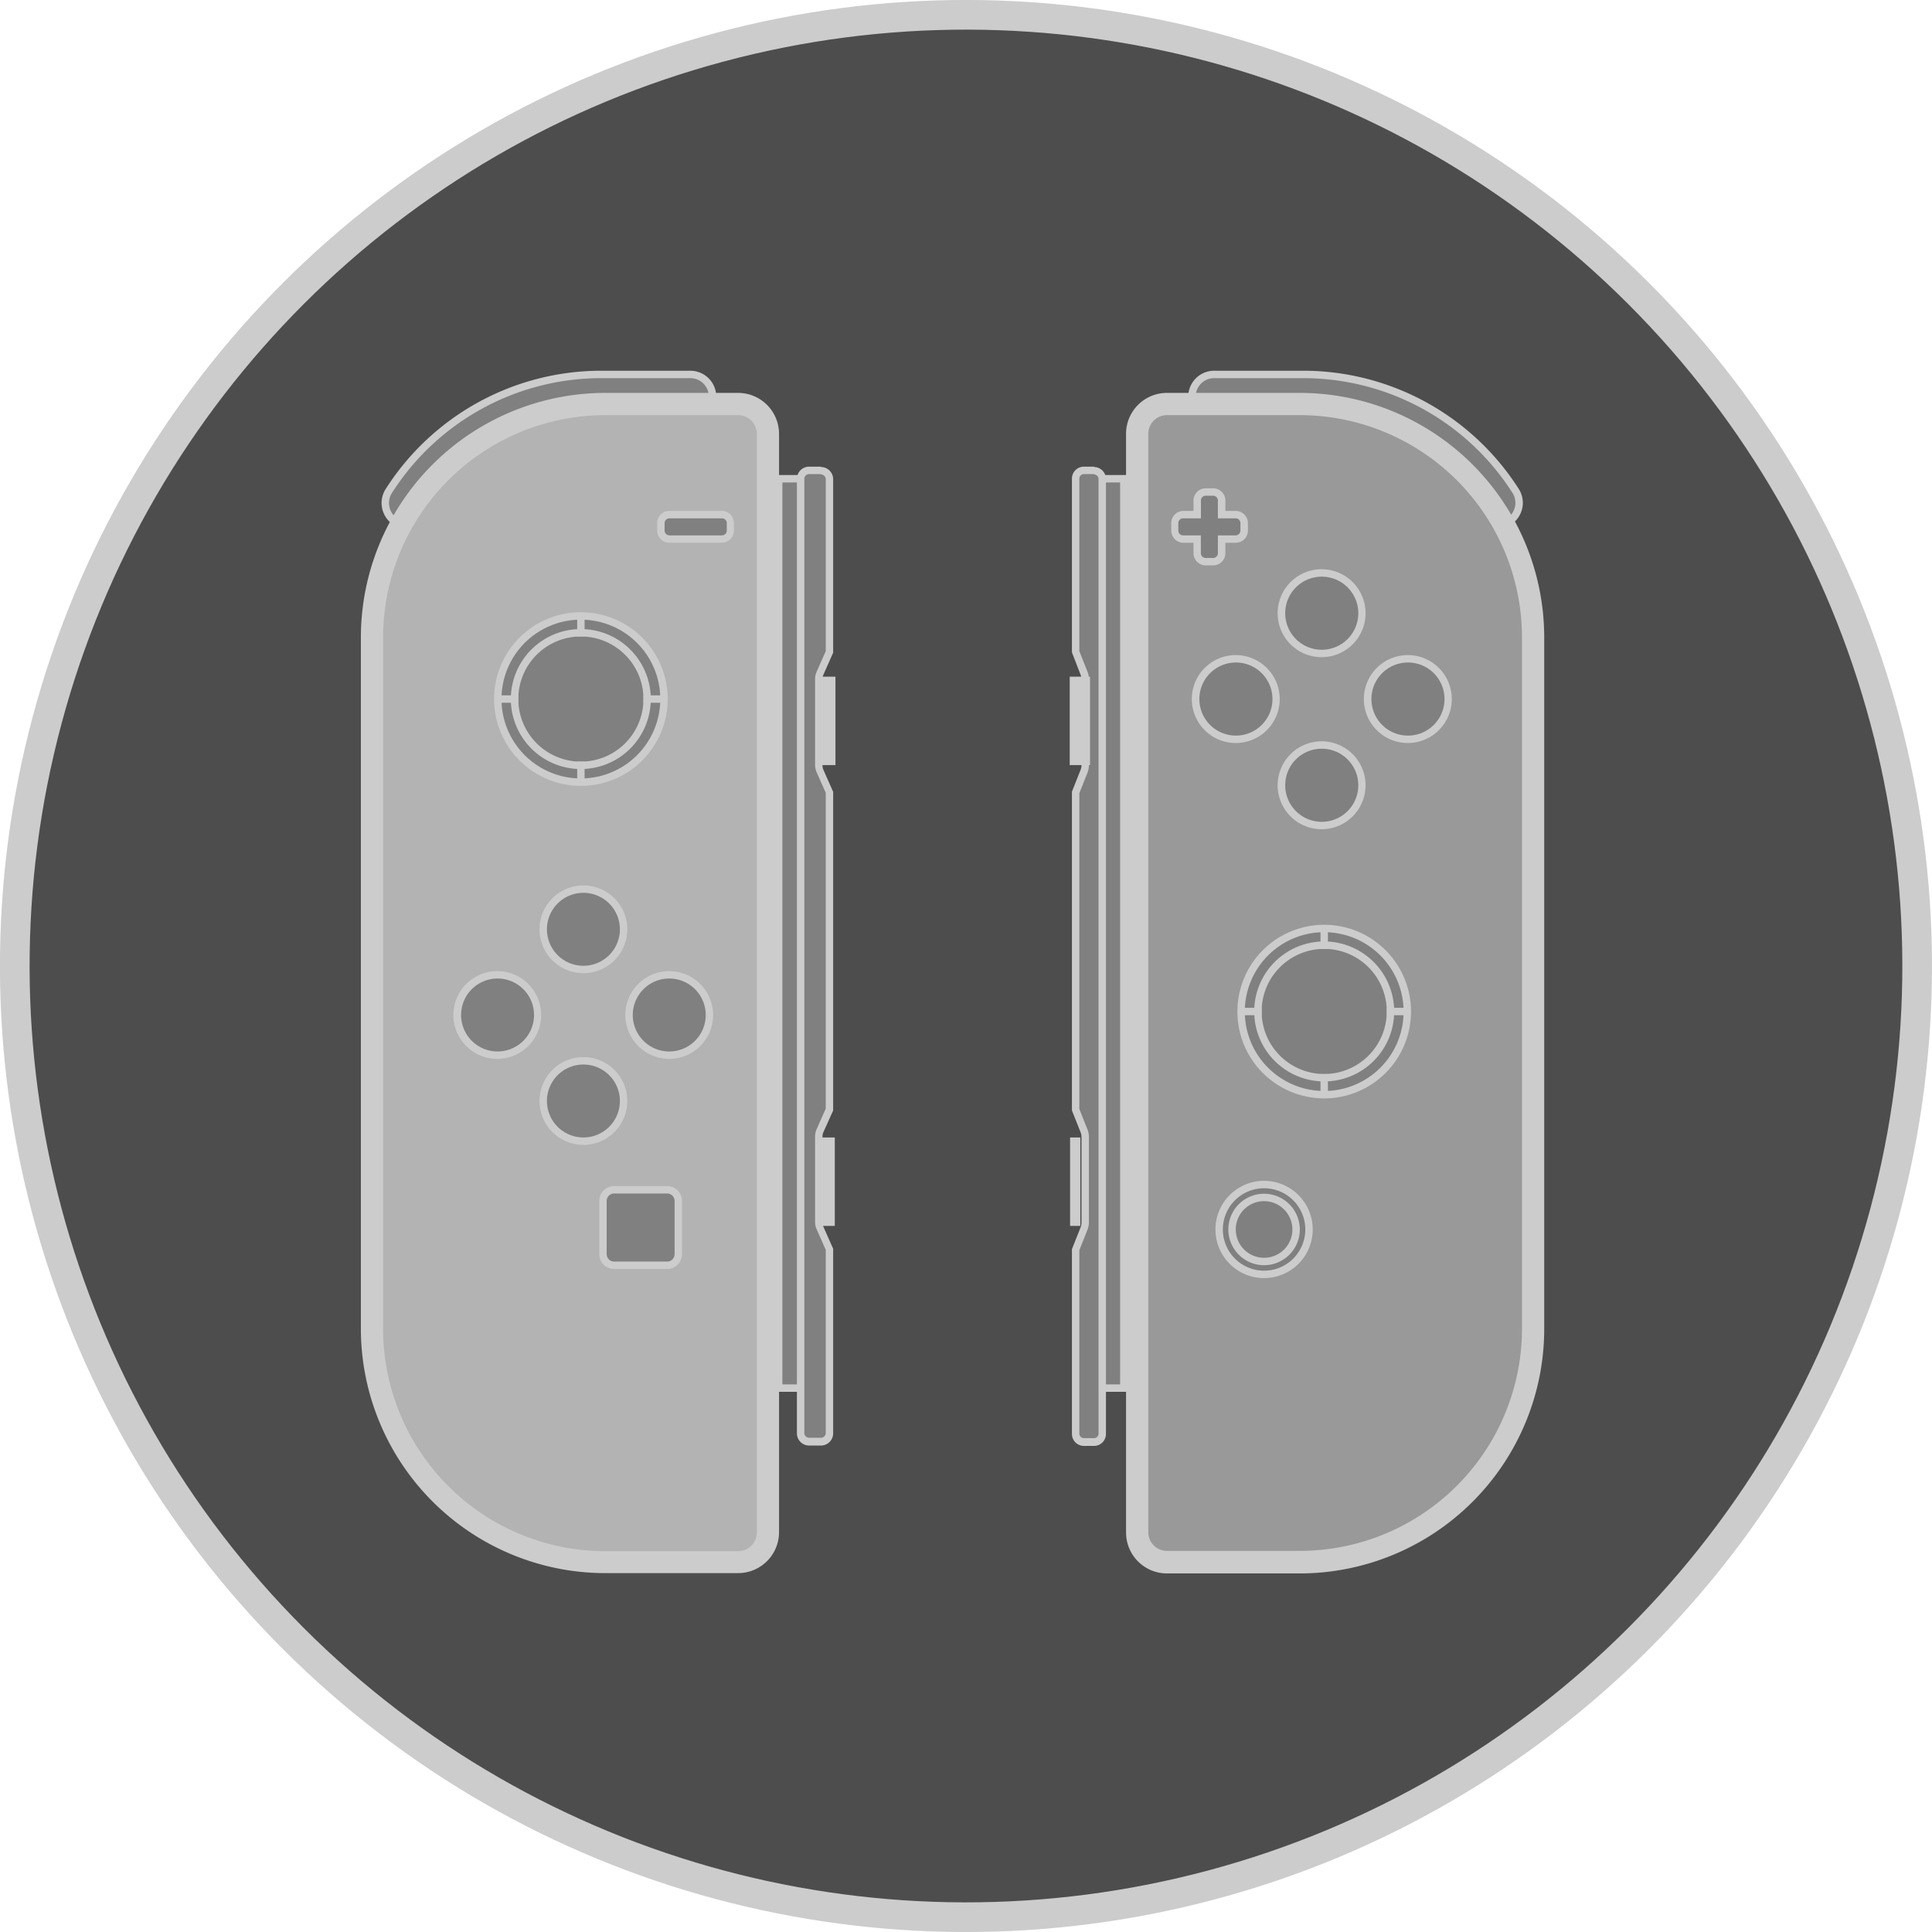
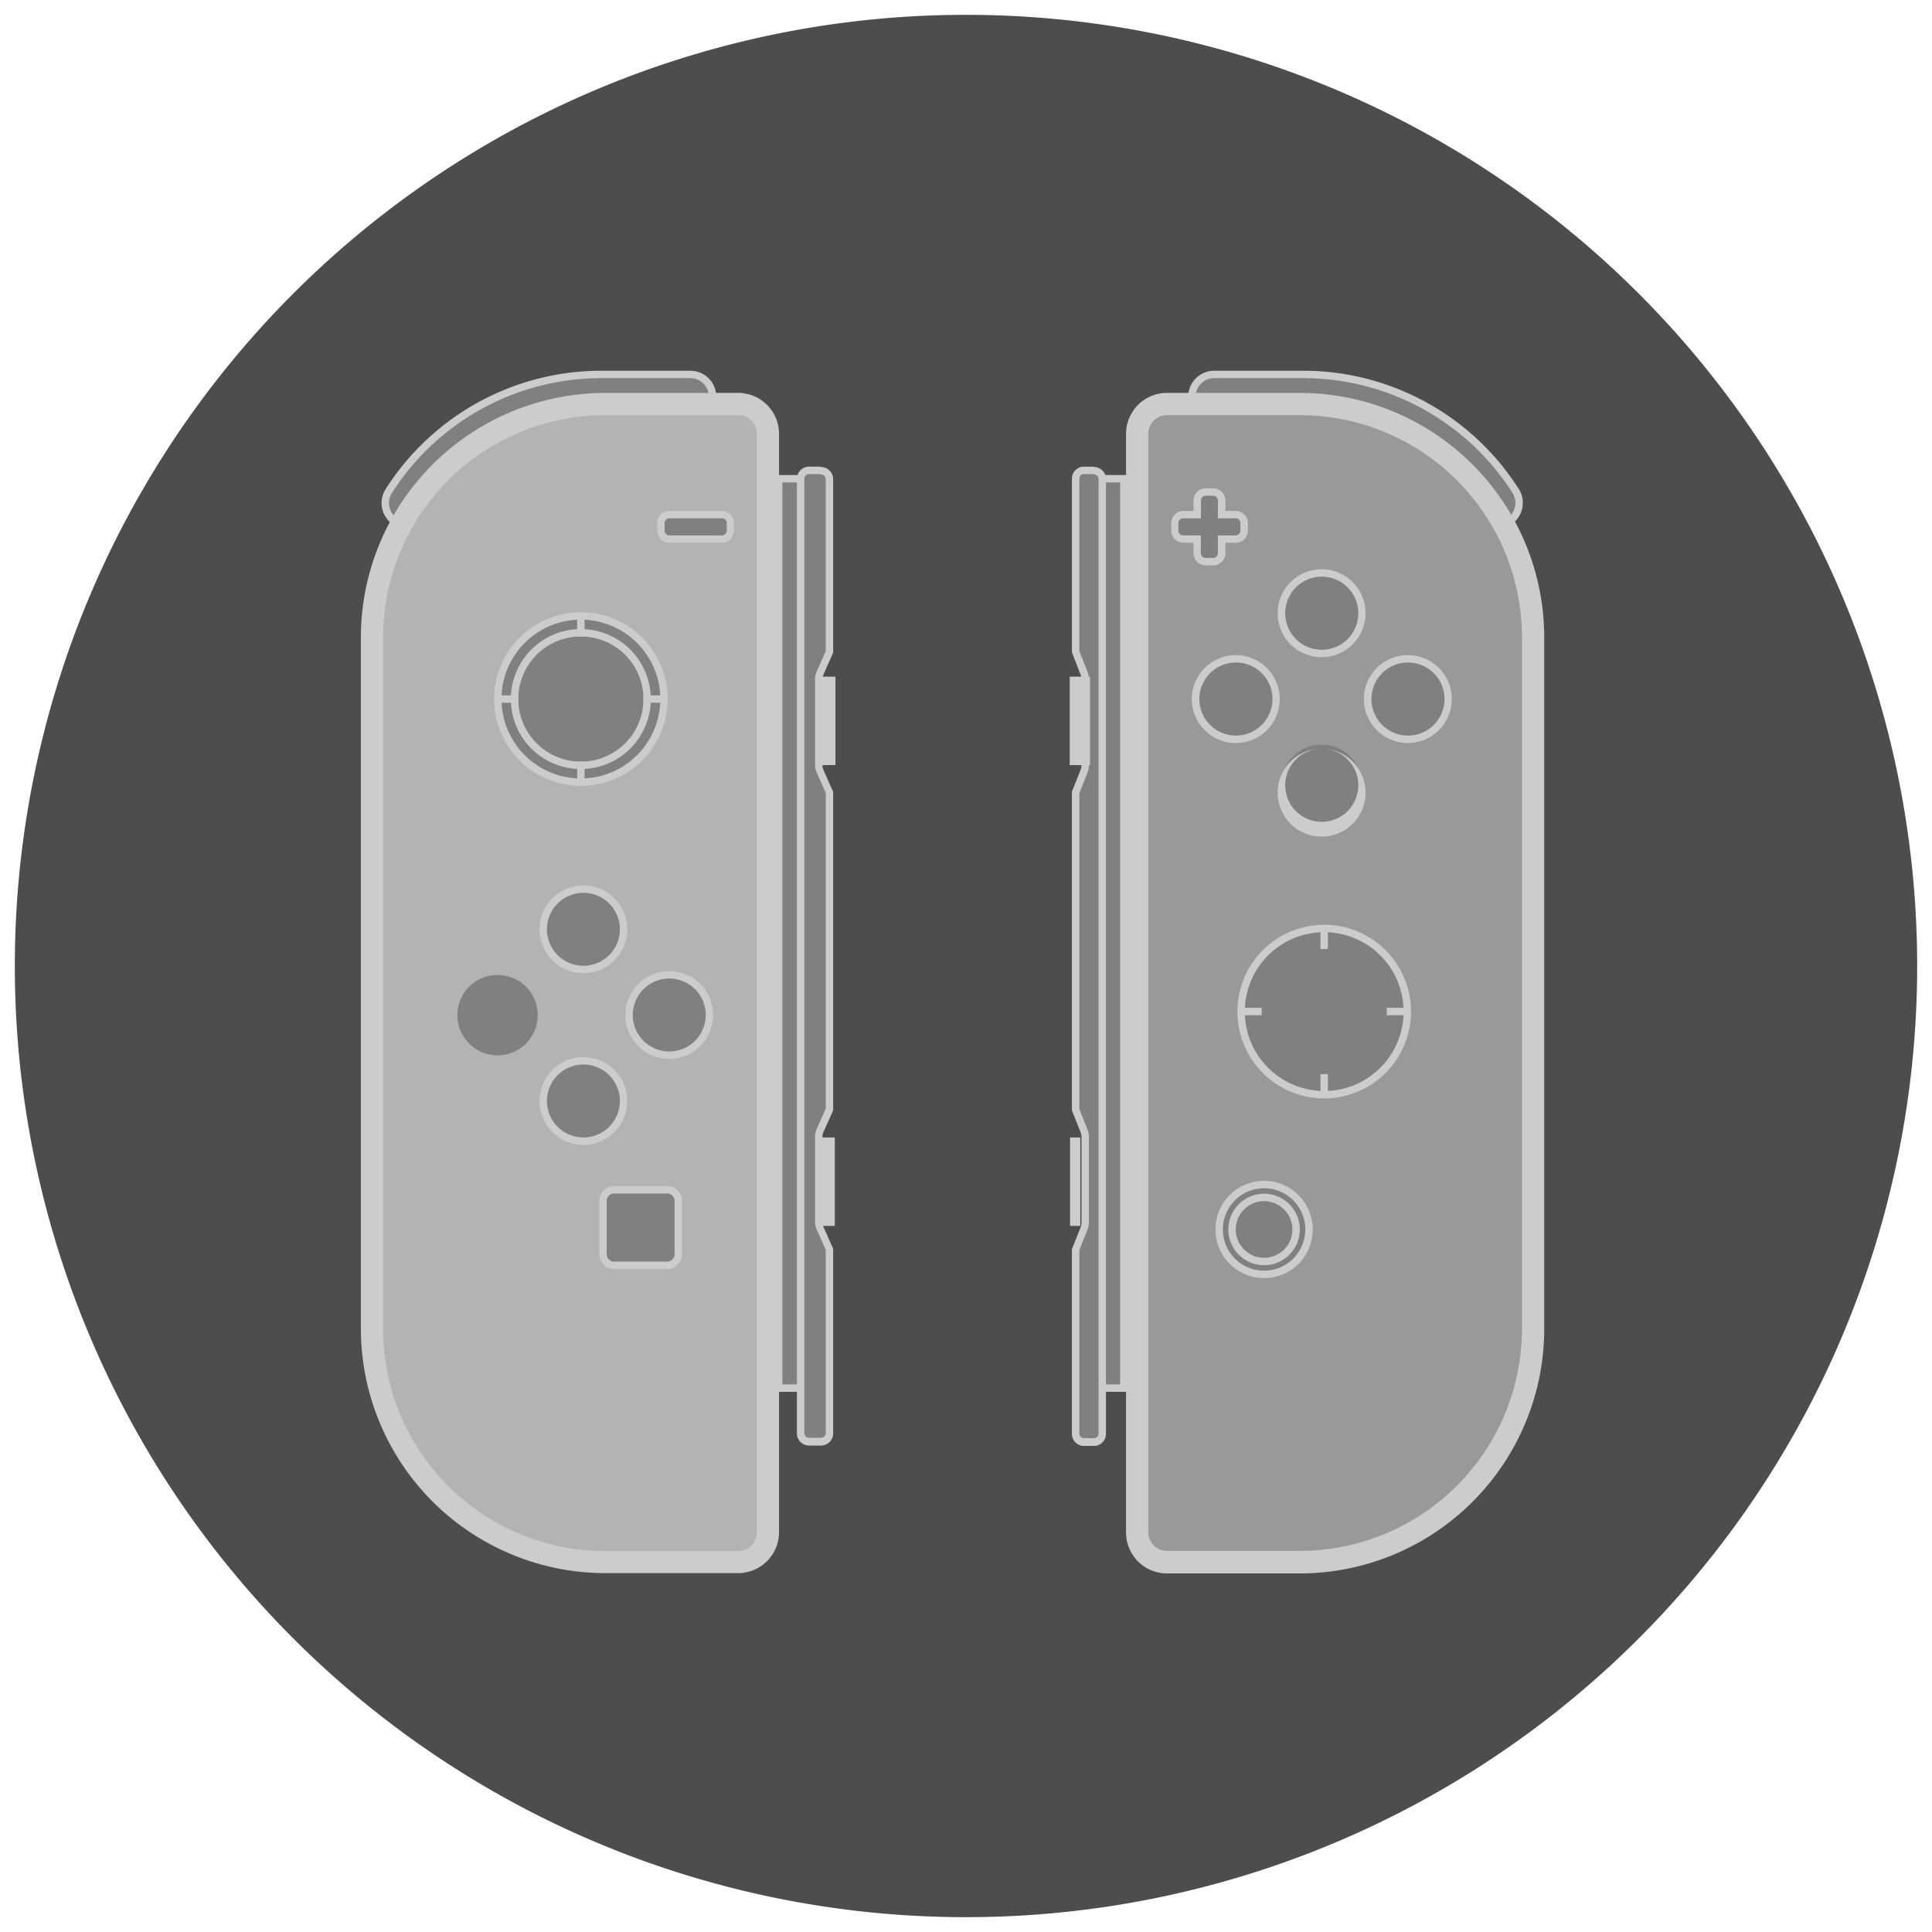
<svg xmlns="http://www.w3.org/2000/svg" viewBox="0 0 260.62 260.62">
  <defs>
    <style>.cls-1{fill:#4d4d4d;}.cls-2,.cls-4{fill:none;stroke:#ccc;stroke-miterlimit:10;}.cls-2{stroke-width:4px;}.cls-3{fill:gray;}.cls-5{fill:#ccc;}.cls-6{fill:#999;}.cls-7{fill:#b3b3b3;}</style>
  </defs>
  <g id="Capa_2" data-name="Capa 2">
    <g id="Capa_1-2" data-name="Capa 1">
      <path class="cls-1" d="M2,130.31A128.31,128.31,0,1,0,130.31,2,128.31,128.31,0,0,0,2,130.31" />
-       <circle class="cls-2" cx="130.31" cy="130.31" r="128.31" transform="translate(-53.98 130.31) rotate(-45)" />
      <rect class="cls-3" x="148.19" y="64.58" width="3.41" height="122.67" />
      <rect class="cls-4" x="148.19" y="64.58" width="3.41" height="122.67" />
      <path class="cls-3" d="M160.79,54.72V53.51a3,3,0,0,1,3-3h12a34,34,0,0,1,28.7,15.77,3,3,0,0,1-1.05,4.14l-1.1.64" />
      <path class="cls-4" d="M160.79,54.72V53.51a3,3,0,0,1,3-3h12a34,34,0,0,1,28.7,15.77,3,3,0,0,1-1.05,4.14l-1.1.64" />
      <path class="cls-3" d="M146.18,194.5a1.12,1.12,0,0,1-1.08-1.15V168.56l1.13-2.84a2.35,2.35,0,0,0,.16-.87V153.36a2.41,2.41,0,0,0-.16-.88l-1.13-2.83v-42.8l1.13-2.84a2.32,2.32,0,0,0,.16-.87V91.65a2.32,2.32,0,0,0-.16-.87l-1.13-2.84V64.6a1.12,1.12,0,0,1,1.08-1.15h1.42a1.13,1.13,0,0,1,1.09,1.15V193.35a1.13,1.13,0,0,1-1.09,1.15Z" />
      <path class="cls-5" d="M147.6,64a.62.62,0,0,1,.59.65V193.35a.62.62,0,0,1-.59.65h-1.42a.62.62,0,0,1-.58-.65v-24.7l1.09-2.75a2.69,2.69,0,0,0,.2-1.05v-11.5a2.69,2.69,0,0,0-.2-1l-1.09-2.75V107l1.09-2.75a2.77,2.77,0,0,0,.2-1.06V91.65a2.7,2.7,0,0,0-.2-1.06l-1.09-2.75V64.6a.62.62,0,0,1,.58-.65h1.42m0-1h-1.42a1.62,1.62,0,0,0-1.58,1.65V88l.07.18L145.76,91a1.77,1.77,0,0,1,.13.69v11.49a1.8,1.8,0,0,1-.13.69l-1.09,2.75-.07.17v43l.07.18,1.09,2.75a1.75,1.75,0,0,1,.13.68v11.5a1.84,1.84,0,0,1-.13.69l-1.09,2.74-.07.18v24.89a1.62,1.62,0,0,0,1.58,1.65h1.42a1.62,1.62,0,0,0,1.59-1.65V64.6A1.62,1.62,0,0,0,147.6,63" />
      <rect class="cls-5" x="144.35" y="153.44" width="1.38" height="11.93" />
      <rect class="cls-5" x="144.3" y="91.28" width="2.74" height="11.93" />
      <path class="cls-6" d="M157.42,210.75a4,4,0,0,1-4-4V58.56a4,4,0,0,1,4-4h17.89A31.53,31.53,0,0,1,206.81,86v93.21a31.53,31.53,0,0,1-31.5,31.5Z" />
      <path class="cls-5" d="M175.31,56a30,30,0,0,1,30,30v93.21a30,30,0,0,1-30,30H157.42a2.52,2.52,0,0,1-2.52-2.52V58.56A2.52,2.52,0,0,1,157.42,56h17.89m0-3H157.42a5.52,5.52,0,0,0-5.52,5.52V206.73a5.52,5.52,0,0,0,5.52,5.52h17.89a33,33,0,0,0,33-33V86a33,33,0,0,0-33-33" />
      <path class="cls-3" d="M162.64,75.76a1.16,1.16,0,0,1-1.15-1.15v-1.9H159.6a1.15,1.15,0,0,1-1.15-1.15v-1a1.14,1.14,0,0,1,1.15-1.15h1.89v-1.9a1.16,1.16,0,0,1,1.15-1.15h1a1.16,1.16,0,0,1,1.15,1.15v1.9h1.89a1.14,1.14,0,0,1,1.15,1.15v1a1.15,1.15,0,0,1-1.15,1.15h-1.89v1.9a1.16,1.16,0,0,1-1.15,1.15Z" />
      <path class="cls-5" d="M163.64,66.87a.65.65,0,0,1,.65.65v2.4h2.39a.65.65,0,0,1,.65.65v1a.65.65,0,0,1-.65.65h-2.39v2.4a.65.65,0,0,1-.65.65h-1a.65.65,0,0,1-.65-.65v-2.4H159.6a.65.65,0,0,1-.65-.65v-1a.65.65,0,0,1,.65-.65H162v-2.4a.65.65,0,0,1,.65-.65h1m0-1h-1A1.65,1.65,0,0,0,161,67.52v1.4H159.6A1.65,1.65,0,0,0,158,70.57v1a1.65,1.65,0,0,0,1.65,1.65H161v1.4a1.65,1.65,0,0,0,1.65,1.65h1a1.65,1.65,0,0,0,1.65-1.65v-1.4h1.39a1.65,1.65,0,0,0,1.65-1.65v-1a1.65,1.65,0,0,0-1.65-1.65h-1.39v-1.4a1.65,1.65,0,0,0-1.65-1.65" />
      <path class="cls-3" d="M178.29,88.14a5.42,5.42,0,1,1,5.42-5.42,5.42,5.42,0,0,1-5.42,5.42" />
      <path class="cls-5" d="M178.29,77.79a4.93,4.93,0,1,1-4.92,4.93,4.93,4.93,0,0,1,4.92-4.93m0-1a5.93,5.93,0,1,0,5.92,5.93,5.93,5.93,0,0,0-5.92-5.93" />
      <path class="cls-3" d="M178.29,111.3a5.43,5.43,0,1,1,5.42-5.43,5.43,5.43,0,0,1-5.42,5.43" />
-       <path class="cls-5" d="M178.29,101a4.93,4.93,0,1,1-4.92,4.92,4.92,4.92,0,0,1,4.92-4.92m0-1a5.93,5.93,0,1,0,5.92,5.92,5.93,5.93,0,0,0-5.92-5.92" />
+       <path class="cls-5" d="M178.29,101a4.93,4.93,0,1,1-4.92,4.92,4.92,4.92,0,0,1,4.92-4.92a5.93,5.93,0,1,0,5.92,5.92,5.93,5.93,0,0,0-5.92-5.92" />
      <path class="cls-3" d="M189.87,99.72a5.43,5.43,0,1,1,5.42-5.42,5.42,5.42,0,0,1-5.42,5.42" />
      <path class="cls-5" d="M189.87,89.37A4.93,4.93,0,1,1,185,94.3a4.93,4.93,0,0,1,4.92-4.93m0-1a5.93,5.93,0,1,0,5.92,5.93,5.93,5.93,0,0,0-5.92-5.93" />
      <path class="cls-3" d="M166.71,99.72a5.43,5.43,0,1,1,5.42-5.42,5.42,5.42,0,0,1-5.42,5.42" />
      <path class="cls-5" d="M166.71,89.37a4.93,4.93,0,1,1-4.92,4.93,4.93,4.93,0,0,1,4.92-4.93m0-1a5.93,5.93,0,1,0,5.92,5.93,5.93,5.93,0,0,0-5.92-5.93" />
      <path class="cls-3" d="M189.84,136.45a11.21,11.21,0,1,1-11.21-11.2,11.21,11.21,0,0,1,11.21,11.2" />
      <path class="cls-4" d="M189.84,136.45a11.21,11.21,0,1,1-11.21-11.2A11.21,11.21,0,0,1,189.84,136.45Z" />
      <path class="cls-3" d="M176.58,165.85a6.06,6.06,0,1,1-6.06-6.06,6.06,6.06,0,0,1,6.06,6.06" />
      <path class="cls-4" d="M176.58,165.85a6.06,6.06,0,1,1-6.06-6.06A6.06,6.06,0,0,1,176.58,165.85Z" />
      <path class="cls-4" d="M174.84,165.85a4.32,4.32,0,1,1-4.32-4.32A4.33,4.33,0,0,1,174.84,165.85Z" />
-       <path class="cls-5" d="M178.63,128a8.44,8.44,0,1,1-8.44,8.43,8.44,8.44,0,0,1,8.44-8.43m0-1a9.44,9.44,0,1,0,9.44,9.43,9.45,9.45,0,0,0-9.44-9.43" />
      <line class="cls-4" x1="178.63" y1="128.02" x2="178.63" y2="125.25" />
      <line class="cls-4" x1="178.63" y1="144.89" x2="178.63" y2="147.66" />
      <line class="cls-4" x1="170.2" y1="136.45" x2="167.42" y2="136.45" />
      <line class="cls-4" x1="187.07" y1="136.45" x2="189.84" y2="136.45" />
      <path class="cls-3" d="M96.12,54.72V53.51a3,3,0,0,0-3-3h-12a34,34,0,0,0-28.7,15.77,3,3,0,0,0,1,4.14l1.1.64" />
      <path class="cls-4" d="M96.12,54.72V53.51a3,3,0,0,0-3-3h-12a34,34,0,0,0-28.7,15.77,3,3,0,0,0,1,4.14l1.1.64" />
      <rect class="cls-3" x="105.04" y="64.58" width="3.81" height="122.67" />
      <rect class="cls-4" x="105.04" y="64.58" width="3.81" height="122.67" />
      <path class="cls-3" d="M109.15,194.5a1.16,1.16,0,0,1-1.15-1.15V64.6a1.16,1.16,0,0,1,1.15-1.15h1.59a1.16,1.16,0,0,1,1.15,1.15V88l-1.26,2.84a2.14,2.14,0,0,0-.18.86v11.49a2.06,2.06,0,0,0,.18.85l1.26,2.85v42.82l-1.26,2.84a2.11,2.11,0,0,0-.18.86v11.49a2.09,2.09,0,0,0,.18.85l1.26,2.85v24.8a1.16,1.16,0,0,1-1.15,1.15Z" />
      <path class="cls-5" d="M110.74,64a.65.65,0,0,1,.65.65V87.84l-1.22,2.75a2.55,2.55,0,0,0-.22,1.06v11.49a2.62,2.62,0,0,0,.22,1.06l1.22,2.75v42.6l-1.22,2.75a2.54,2.54,0,0,0-.22,1v11.5a2.54,2.54,0,0,0,.22,1.05l1.22,2.75v24.7a.65.65,0,0,1-.65.65h-1.59a.65.65,0,0,1-.65-.65V64.6a.65.65,0,0,1,.65-.65h1.59m0-1h-1.59a1.65,1.65,0,0,0-1.65,1.65V193.35a1.65,1.65,0,0,0,1.65,1.65h1.59a1.65,1.65,0,0,0,1.65-1.65V168.44l-.09-.19-1.22-2.75a1.64,1.64,0,0,1-.13-.65v-11.5a1.56,1.56,0,0,1,.13-.64L112.3,150l.09-.2v-43l-.09-.19-1.22-2.75a1.61,1.61,0,0,1-.13-.65V91.65a1.57,1.57,0,0,1,.13-.65l1.22-2.75.09-.2V64.6A1.65,1.65,0,0,0,110.74,63" />
      <rect class="cls-5" x="110.64" y="153.44" width="1.97" height="11.93" />
      <rect class="cls-5" x="110.72" y="91.28" width="1.98" height="11.93" />
      <path class="cls-7" d="M81.67,210.75a31.54,31.54,0,0,1-31.5-31.5V86a31.54,31.54,0,0,1,31.5-31.5h17.9a4,4,0,0,1,4,4V206.73a4,4,0,0,1-4,4Z" />
      <path class="cls-5" d="M99.57,56a2.52,2.52,0,0,1,2.52,2.52V206.73a2.52,2.52,0,0,1-2.52,2.52H81.68a30,30,0,0,1-30-30V86a30,30,0,0,1,30-30H99.57m0-3H81.68a33,33,0,0,0-33,33v93.21a33,33,0,0,0,33,33H99.57a5.53,5.53,0,0,0,5.52-5.52V58.56A5.53,5.53,0,0,0,99.57,53" />
      <rect class="cls-3" x="89.15" y="69.42" width="9.39" height="3.3" rx="1.15" />
      <path class="cls-5" d="M97.39,69.92a.65.65,0,0,1,.65.65v1a.65.65,0,0,1-.65.65H90.31a.66.66,0,0,1-.66-.65v-1a.66.66,0,0,1,.66-.65h7.08m0-1H90.31a1.65,1.65,0,0,0-1.66,1.65v1a1.65,1.65,0,0,0,1.66,1.65h7.08A1.65,1.65,0,0,0,99,71.56v-1a1.65,1.65,0,0,0-1.65-1.65" />
      <path class="cls-3" d="M78.7,130.78a5.42,5.42,0,1,1,5.42-5.42,5.42,5.42,0,0,1-5.42,5.42" />
      <path class="cls-5" d="M78.7,120.44a4.92,4.92,0,1,1-4.92,4.92,4.92,4.92,0,0,1,4.92-4.92m0-1a5.92,5.92,0,1,0,5.92,5.92,5.93,5.93,0,0,0-5.92-5.92" />
      <path class="cls-3" d="M78.7,153.94a5.42,5.42,0,1,1,5.42-5.42,5.42,5.42,0,0,1-5.42,5.42" />
      <path class="cls-5" d="M78.7,143.6a4.92,4.92,0,1,1-4.92,4.92,4.92,4.92,0,0,1,4.92-4.92m0-1a5.92,5.92,0,1,0,5.92,5.92,5.92,5.92,0,0,0-5.92-5.92" />
      <path class="cls-3" d="M67.12,142.36a5.42,5.42,0,1,1,5.42-5.42,5.42,5.42,0,0,1-5.42,5.42" />
-       <path class="cls-5" d="M67.12,132a4.92,4.92,0,1,1-4.92,4.92A4.92,4.92,0,0,1,67.12,132m0-1A5.92,5.92,0,1,0,73,136.94,5.93,5.93,0,0,0,67.12,131" />
      <path class="cls-3" d="M90.28,142.36a5.42,5.42,0,1,1,5.42-5.42,5.42,5.42,0,0,1-5.42,5.42" />
      <path class="cls-5" d="M90.28,132a4.92,4.92,0,1,1-4.92,4.92A4.92,4.92,0,0,1,90.28,132m0-1a5.92,5.92,0,1,0,5.92,5.92A5.93,5.93,0,0,0,90.28,131" />
      <path class="cls-3" d="M67.15,94.3A11.21,11.21,0,1,0,78.36,83.09,11.2,11.2,0,0,0,67.15,94.3" />
      <path class="cls-4" d="M67.15,94.3A11.21,11.21,0,1,0,78.36,83.09,11.2,11.2,0,0,0,67.15,94.3Z" />
      <rect class="cls-3" x="81.34" y="160.45" width="10.18" height="10.18" rx="1.5" />
      <path class="cls-5" d="M90,161a1,1,0,0,1,1,1v7.18a1,1,0,0,1-1,1H82.84a1,1,0,0,1-1-1V162a1,1,0,0,1,1-1H90m0-1H82.84a2,2,0,0,0-2,2v7.18a2,2,0,0,0,2,2H90a2,2,0,0,0,2-2V162a2,2,0,0,0-2-2" />
      <path class="cls-5" d="M78.36,85.86a8.44,8.44,0,1,1-8.44,8.44,8.43,8.43,0,0,1,8.44-8.44m0-1a9.44,9.44,0,1,0,9.43,9.44,9.44,9.44,0,0,0-9.43-9.44" />
      <line class="cls-4" x1="78.36" y1="85.86" x2="78.36" y2="83.09" />
      <line class="cls-4" x1="78.36" y1="102.73" x2="78.36" y2="105.5" />
      <line class="cls-4" x1="86.79" y1="94.3" x2="89.56" y2="94.3" />
      <line class="cls-4" x1="69.92" y1="94.3" x2="67.15" y2="94.3" />
    </g>
  </g>
</svg>